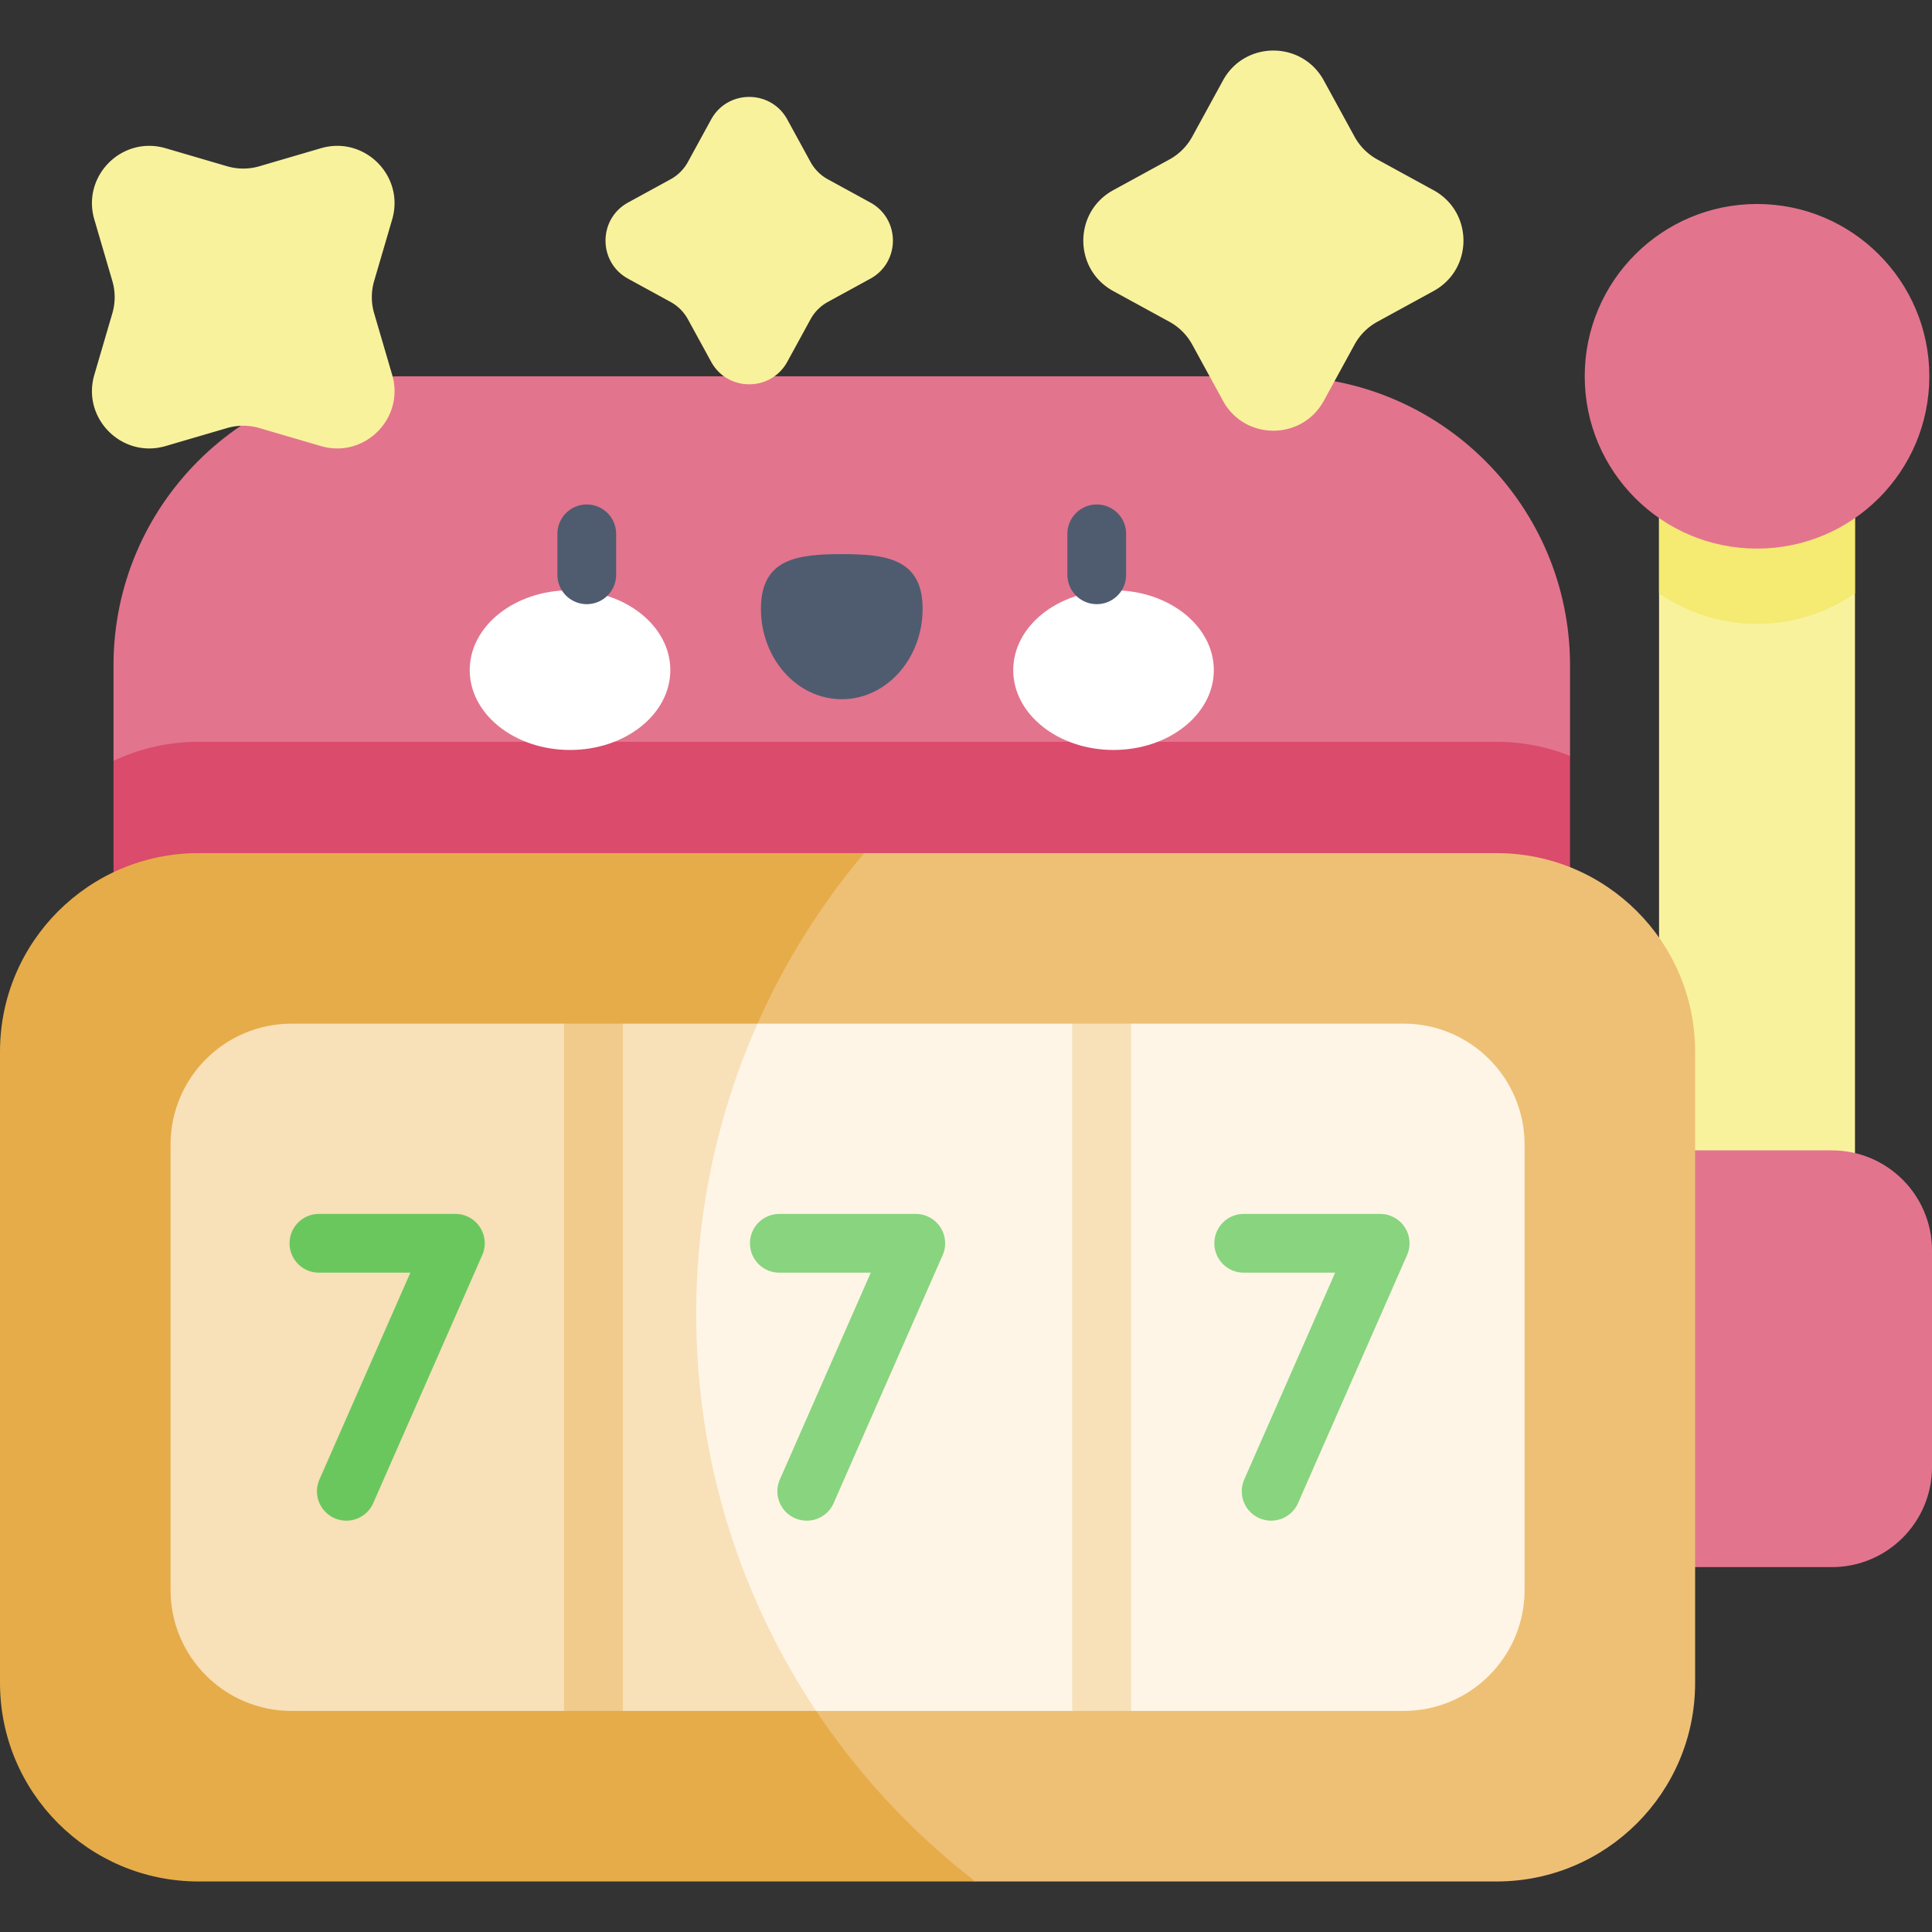
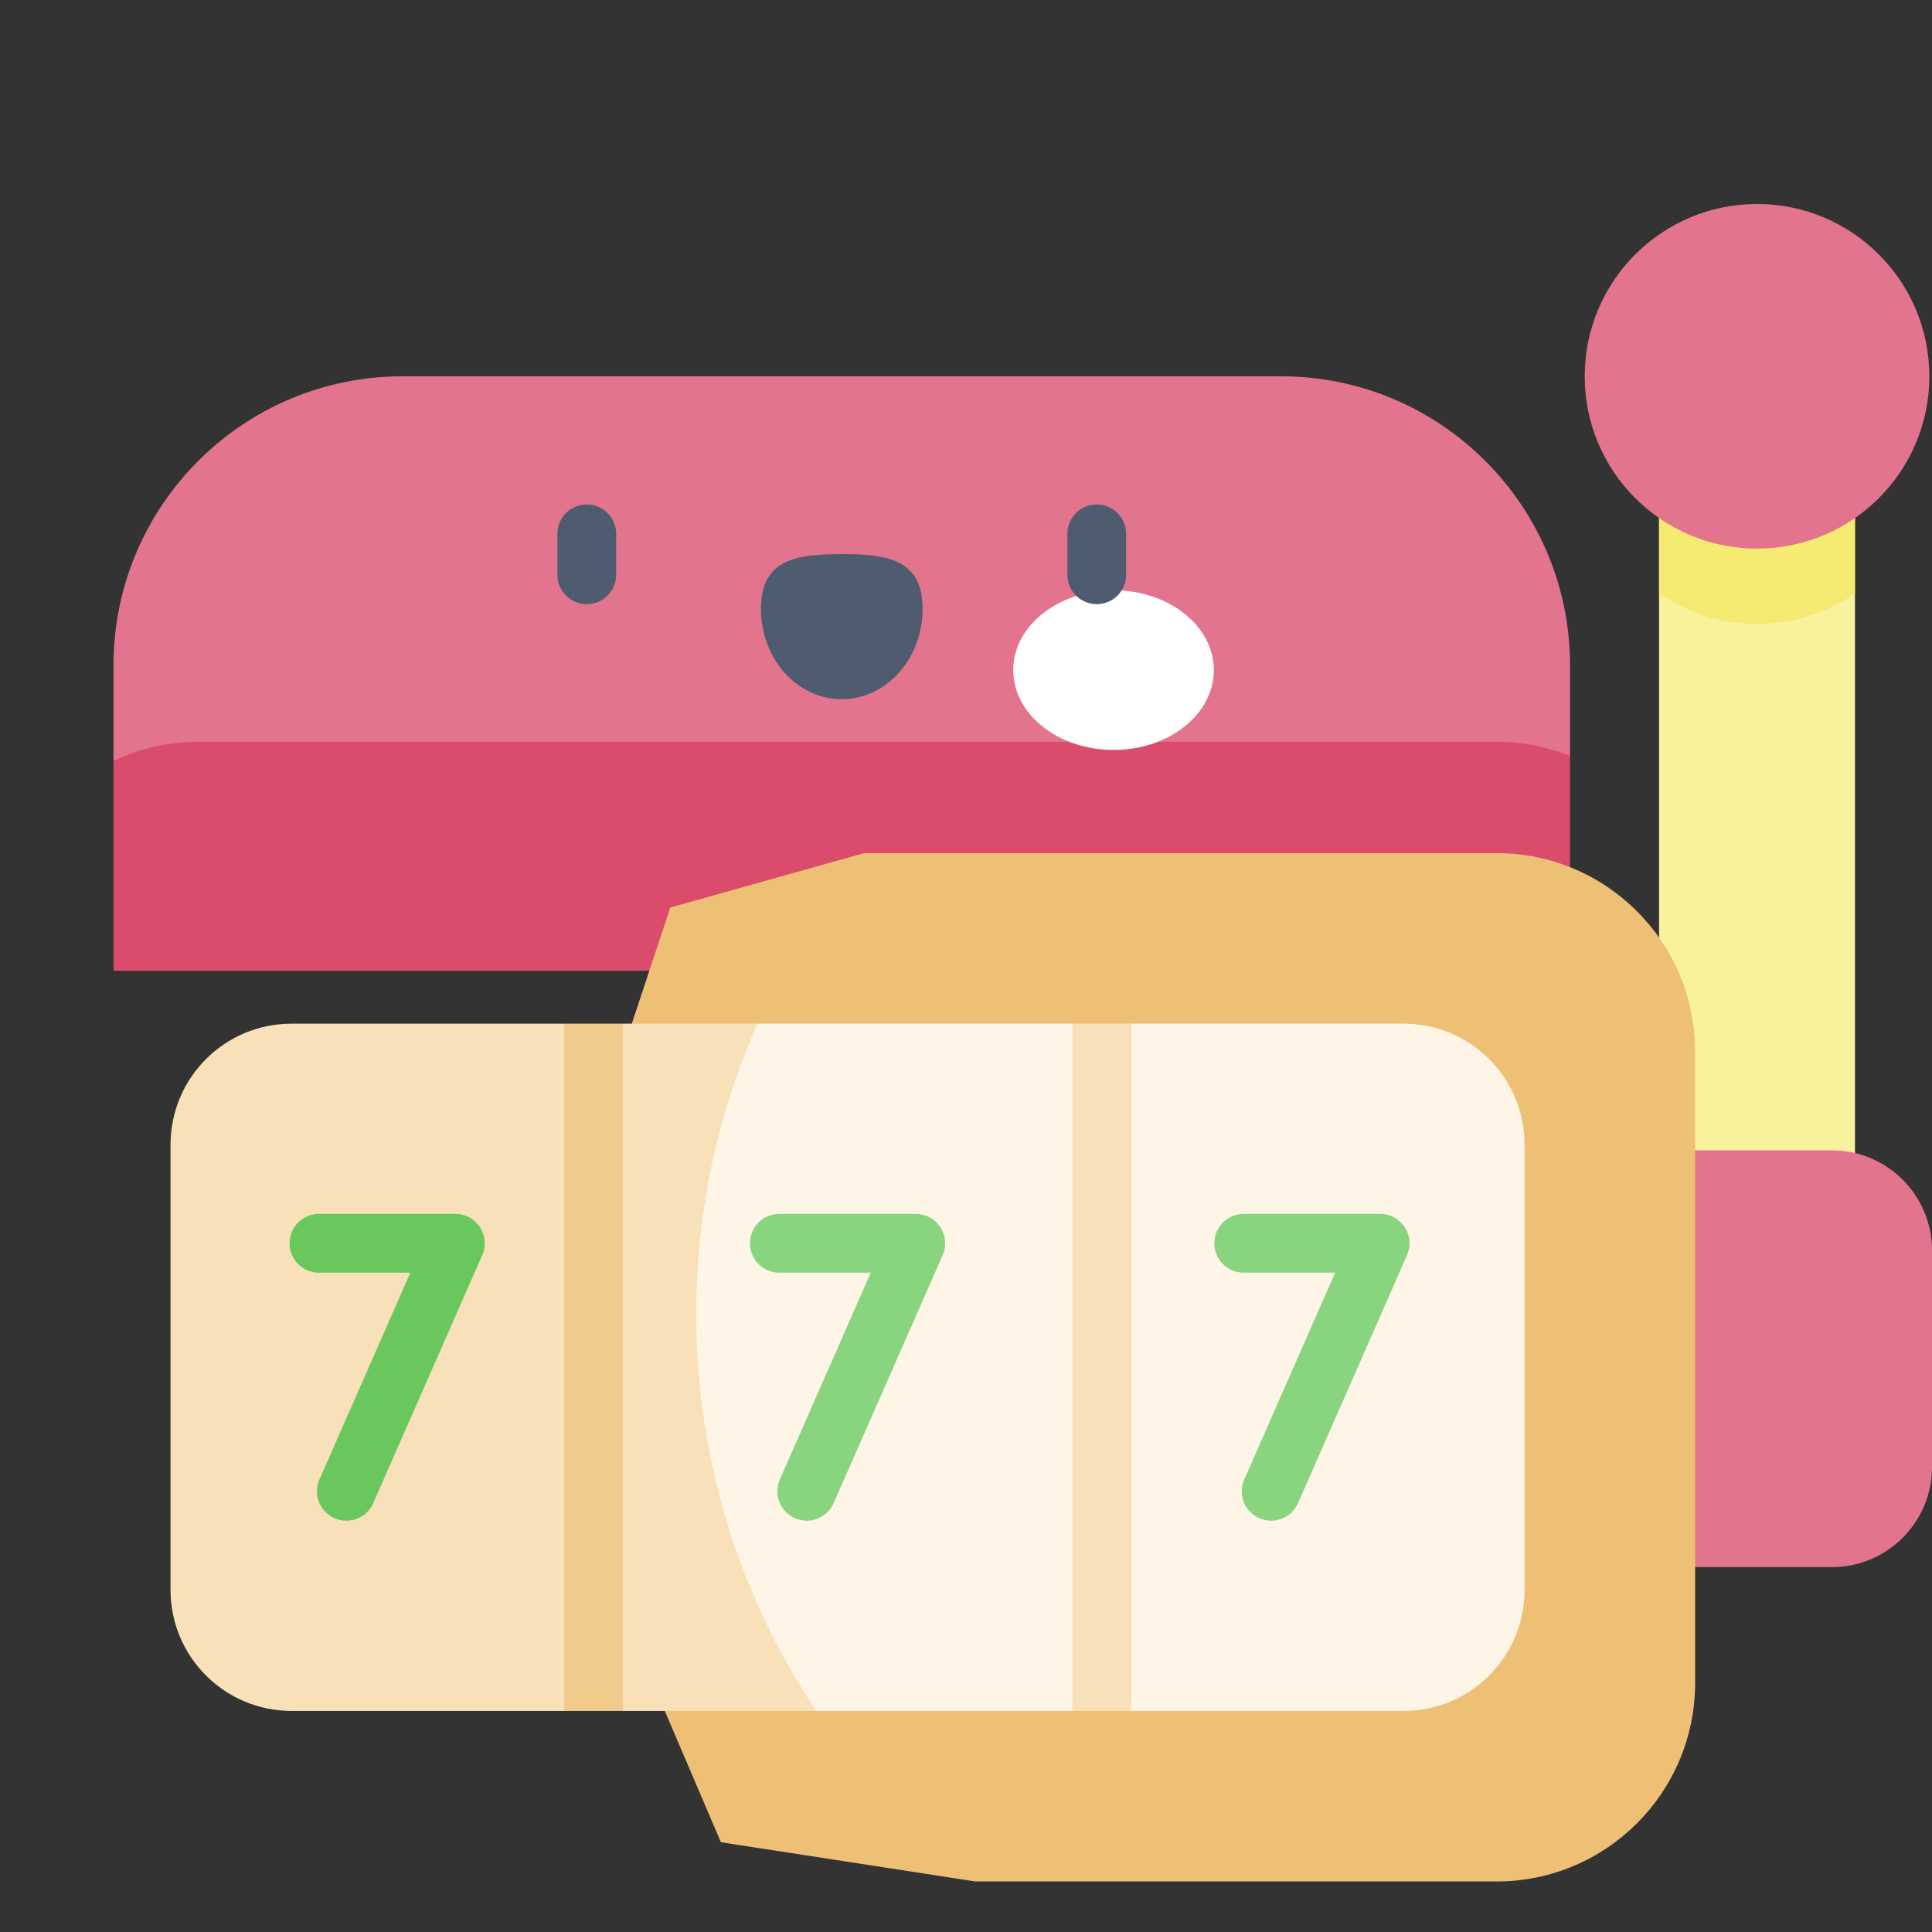
<svg xmlns="http://www.w3.org/2000/svg" height="512" viewBox="0 0 493.35 493.35" width="512">
  <rect x="0" y="0" width="493.35" height="493.35" fill="#333333" stroke="none" />
  <path d="M423.653 115.324h50.029v248.209h-50.029z" fill="#f9f29d" />
  <path d="M423.653 151.515c7.104 4.919 15.719 7.809 25.014 7.809s17.911-2.889 25.014-7.809v-36.191h-50.029v36.191z" fill="#f5ea72" />
  <circle cx="448.67" cy="96.09" fill="#e3748e" r="44" />
  <path d="M28.983 194.306v-24.382c0-40.779 33.058-73.837 73.837-73.837h224.262c40.779 0 73.837 33.058 73.837 73.837v23.101l-187.985 55.969z" fill="#e3748e" />
  <path d="M400.92 193.025a50.528 50.528 0 00-18.754-3.598H50.695a50.49 50.49 0 00-21.711 4.878v53.583H400.92z" fill="#da4b6c" />
  <path d="M467.777 400.172h-53.838V293.754h53.838c14.126 0 25.578 11.452 25.578 25.578v55.263c-.001 14.126-11.452 25.577-25.578 25.577z" fill="#e3748e" />
  <path d="M220.672 217.851h161.494c27.998 0 50.695 22.697 50.695 50.695V429.75c0 27.998-22.697 50.695-50.695 50.695h-133.09l-64.989-10.017-51.838-121.279 38.913-117.404z" fill="#eec076" />
-   <path d="M177.776 335.535c0-44.824 16.132-85.874 42.895-117.684H50.695C22.697 217.851 0 240.548 0 268.546V429.75c0 27.998 22.697 50.695 50.695 50.695h198.381c-43.361-33.448-71.3-85.912-71.3-144.91z" fill="#e6ac49" />
  <path d="M193.435 261.397h80.38l7.5 5.211 7.5-5.211h69.6c17.06 0 30.9 13.84 30.9 30.9v113.7c0 17.07-13.84 30.9-30.9 30.9h-69.6l-7.5-3.959-7.5 3.959h-65.397l-43.128-10.332-33.04-79.602 6.266-66.228z" fill="#fef5e6" />
-   <path d="M66.238 42.453l15.702-4.599c11.127-3.259 21.459 7.072 18.2 18.199l-4.6 15.702a14.677 14.677 0 000 8.246l4.599 15.702c3.259 11.127-7.072 21.459-18.2 18.2l-15.702-4.599a14.677 14.677 0 00-8.246 0l-15.702 4.599c-11.127 3.259-21.459-7.072-18.199-18.2l4.599-15.702a14.677 14.677 0 000-8.246L24.09 56.053c-3.259-11.127 7.072-21.459 18.199-18.199l15.702 4.599a14.68 14.68 0 008.247 0zm238.211-7.559l7.851-14.355c5.564-10.173 20.174-10.173 25.738 0l7.851 14.355a14.67 14.67 0 005.831 5.831l14.355 7.851c10.173 5.564 10.173 20.174 0 25.738l-14.355 7.851a14.67 14.67 0 00-5.831 5.831l-7.851 14.355c-5.564 10.173-20.174 10.173-25.738 0l-7.851-14.355a14.67 14.67 0 00-5.831-5.831l-14.355-7.851c-10.173-5.564-10.173-20.174 0-25.738l14.355-7.851a14.677 14.677 0 005.831-5.831zm-128.795 6.478l5.935-10.852c4.206-7.691 15.252-7.691 19.458 0l5.935 10.852a11.089 11.089 0 004.408 4.408l10.852 5.935c7.691 4.206 7.691 15.252 0 19.458l-10.852 5.935a11.089 11.089 0 00-4.408 4.408l-5.935 10.852c-4.206 7.691-15.252 7.691-19.458 0l-5.935-10.852a11.089 11.089 0 00-4.408-4.408l-10.852-5.935c-7.691-4.206-7.691-15.252 0-19.458l10.852-5.935a11.102 11.102 0 004.408-4.408z" fill="#f9f29d" />
-   <ellipse cx="145.56" cy="171.12" fill="#fff" rx="25.61" ry="20.39" />
  <ellipse cx="284.35" cy="171.12" fill="#fff" rx="25.61" ry="20.39" />
-   <path d="M235.596 155.453c0-12.758-9.243-13.957-20.644-13.957s-20.644 1.199-20.644 13.957 9.243 23.101 20.644 23.101 20.644-10.343 20.644-23.101z" fill="#4f5c6f" />
+   <path d="M235.596 155.453c0-12.758-9.243-13.957-20.644-13.957s-20.644 1.199-20.644 13.957 9.243 23.101 20.644 23.101 20.644-10.343 20.644-23.101" fill="#4f5c6f" />
  <path d="M177.775 335.535c0-26.392 5.599-51.474 15.659-74.136h-34.39l-7.5 5.869-7.5-5.869H74.447c-17.065 0-30.899 13.834-30.899 30.899v113.7c0 17.065 13.834 30.9 30.9 30.9h69.597l7.5-6.11 7.5 6.11h49.373c-19.354-29.016-30.643-63.869-30.643-101.363z" fill="#f8e0b8" />
  <path d="M206.008 388.313a7.5 7.5 0 01-6.863-10.52l23.215-52.809h-23.349c-4.143 0-7.5-3.358-7.5-7.5s3.357-7.5 7.5-7.5h34.838a7.5 7.5 0 016.866 10.518l-27.838 63.327a7.5 7.5 0 01-6.869 4.484zm118.583 0a7.5 7.5 0 01-6.863-10.52l23.215-52.809h-23.349c-4.143 0-7.5-3.358-7.5-7.5s3.357-7.5 7.5-7.5h34.838a7.5 7.5 0 016.866 10.518l-27.838 63.327a7.5 7.5 0 01-6.869 4.484z" fill="#89d47f" />
  <path d="M88.439 388.313a7.5 7.5 0 01-6.863-10.52l23.215-52.809H81.443c-4.143 0-7.5-3.358-7.5-7.5s3.357-7.5 7.5-7.5h34.838a7.5 7.5 0 016.866 10.518L95.31 383.829a7.504 7.504 0 01-6.871 4.484z" fill="#6ac75e" />
  <path d="M144.044 261.397h15v175.5h-15z" fill="#f1cb8c" />
  <path d="M273.814 261.397h15v175.5h-15z" fill="#f8e0b8" />
  <path d="M149.838 154.276a7.5 7.5 0 01-7.5-7.5V136.32c0-4.142 3.357-7.5 7.5-7.5s7.5 3.358 7.5 7.5v10.456a7.5 7.5 0 01-7.5 7.5zm130.228 0a7.5 7.5 0 01-7.5-7.5V136.32c0-4.142 3.357-7.5 7.5-7.5s7.5 3.358 7.5 7.5v10.456a7.5 7.5 0 01-7.5 7.5z" fill="#4f5c6f" />
</svg>